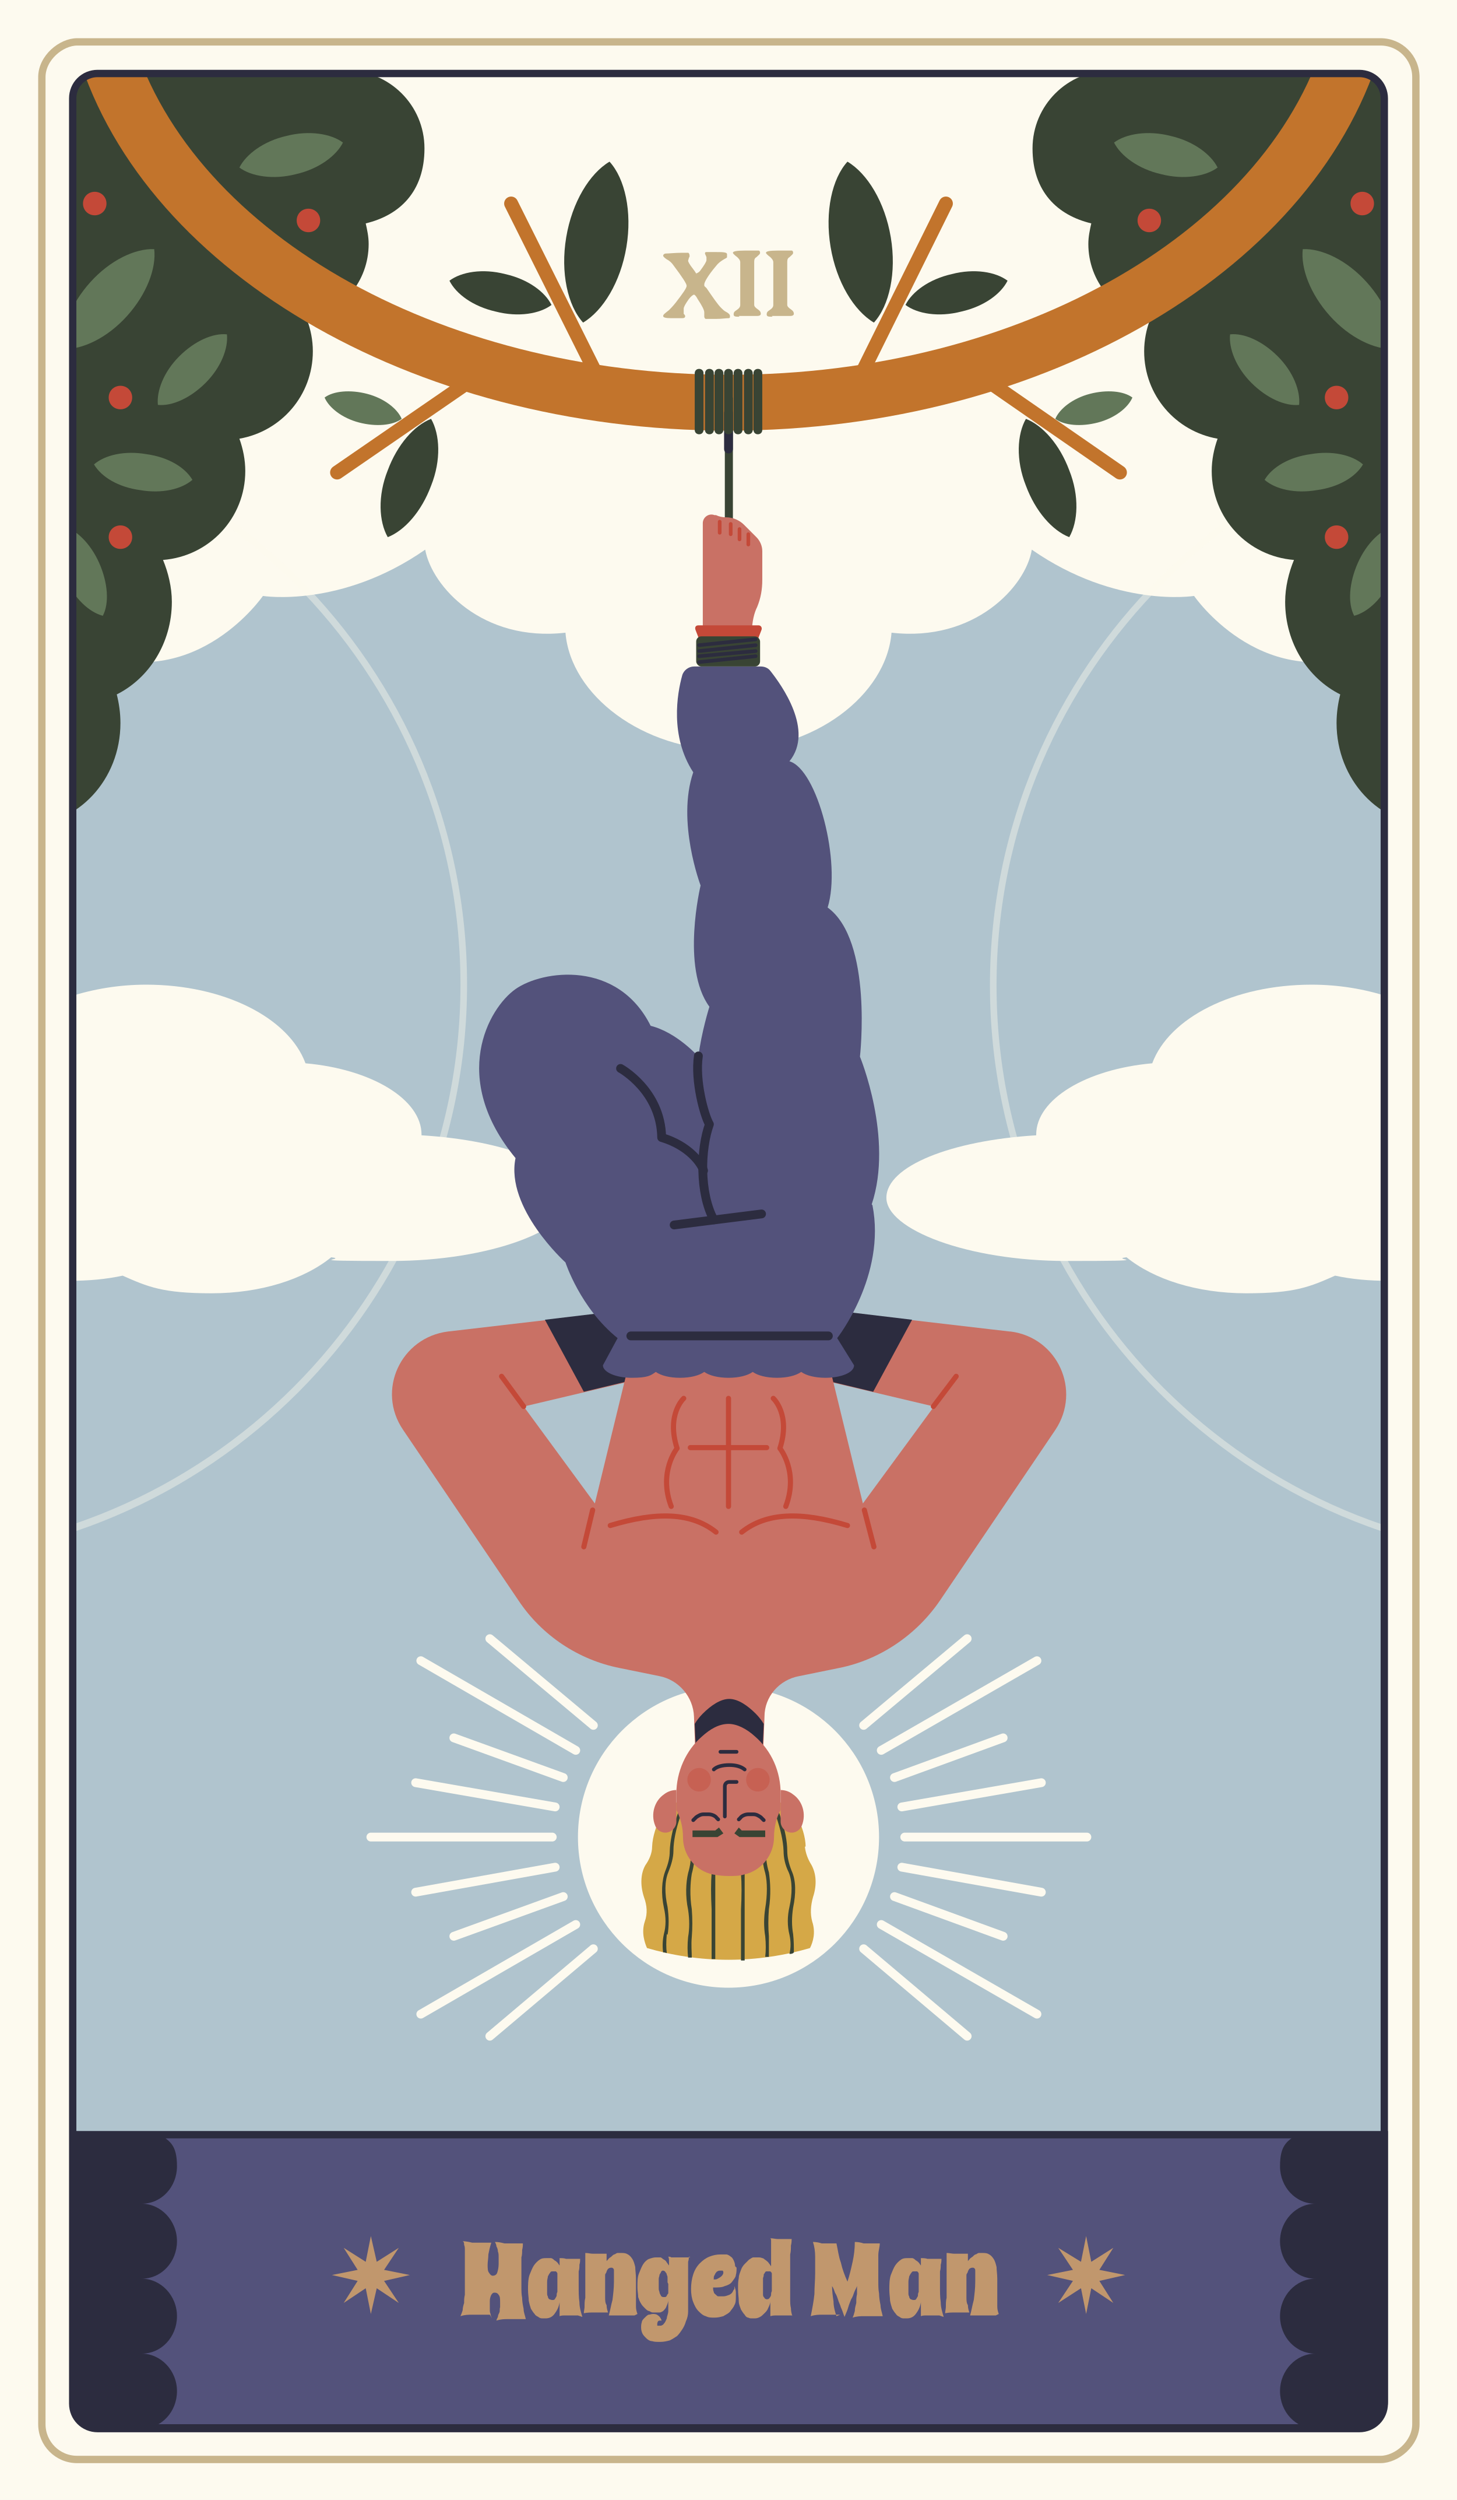
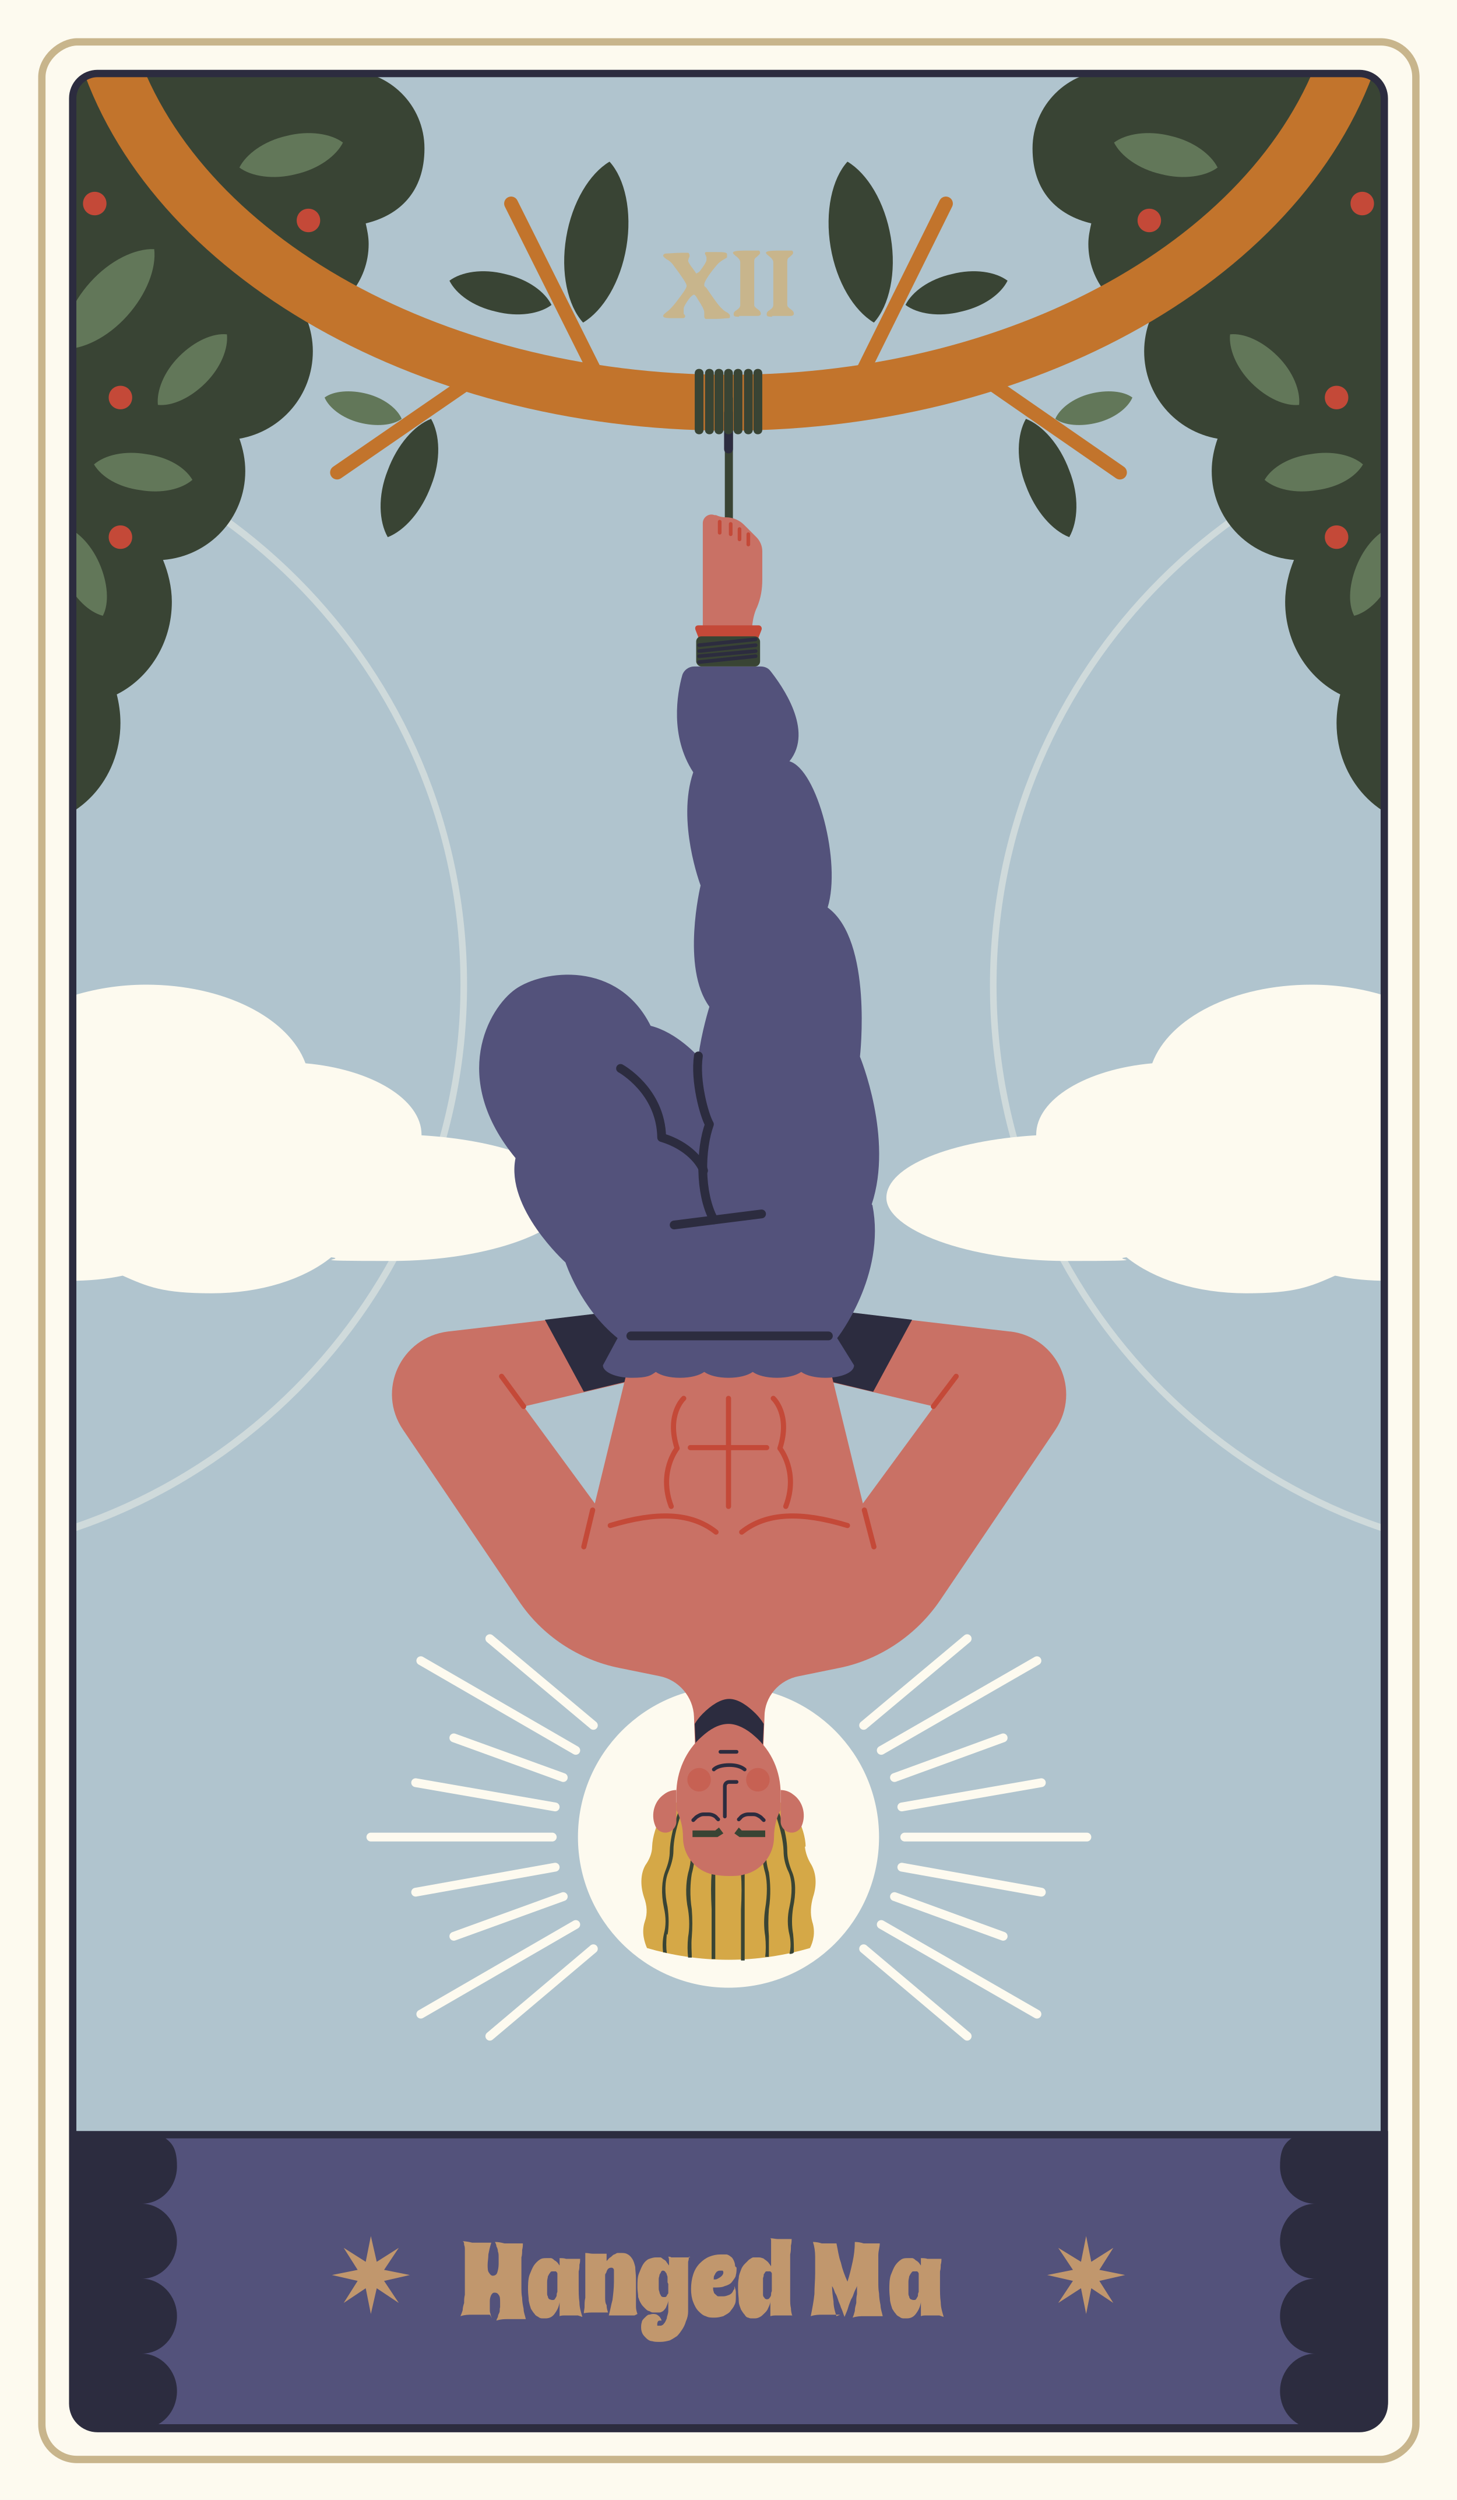
<svg xmlns="http://www.w3.org/2000/svg" id="PRINT_4" viewBox="0 0 198.4 340.2">
  <defs>
    <clipPath id="clippath">
      <path d="M9.9,290.5V12.7c0-1.6,1.3-2.8,2.8-2.8h173c1.6,0,2.8,1.3,2.8,2.8v277.8H9.9Z" style="fill:none;" />
    </clipPath>
  </defs>
  <rect x="-8.5" y="-8.5" width="215.4" height="357.4" style="fill:#fdfaef;" />
  <g style="clip-path:url(#clippath);">
    <path d="M9.9,290.5V12.7c0-1.6,1.3-2.8,2.8-2.8h173c1.6,0,2.8,1.3,2.8,2.8v277.8H9.9Z" style="fill:#b0c4ce;" />
-     <path d="M99.2-3.6H13v92.6c14,4.9,22.8-7.9,22.8-7.9,0,0,10.6,1.7,22.1-6.3.9,5,7.8,12.6,19.1,11.3.7,8.5,10.5,16,22.2,16s21.5-7.5,22.2-16c11.3,1.3,18.3-6.3,19.1-11.3,11.5,8,22.1,6.3,22.1,6.3,0,0,8.8,12.8,22.8,7.9V-3.6h-86.2Z" style="fill:#fdfaef;" />
    <path d="M213.2,212.5c-43.2,0-78.4-35.2-78.4-78.4s35.2-78.4,78.4-78.4,78.4,35.2,78.4,78.4-35.2,78.4-78.4,78.4ZM213.2,56.6c-42.7,0-77.5,34.8-77.5,77.5s34.8,77.5,77.5,77.5,77.5-34.8,77.5-77.5-34.8-77.5-77.5-77.5ZM-14.8,212.5c-43.2,0-78.4-35.2-78.4-78.4S-58,55.6-14.8,55.6s78.4,35.2,78.4,78.4S28.5,212.5-14.8,212.5ZM-14.8,56.6c-42.7,0-77.5,34.8-77.5,77.5S-57.5,211.5-14.8,211.5s77.5-34.8,77.5-77.5S27.9,56.6-14.8,56.6Z" style="fill:#fdfaef; opacity:.4;" />
    <path d="M207.8,9.6h-56.6c-5.8,0-10.6,4.7-10.6,10.6s3.4,9.1,8,10.2c-.2.9-.4,1.8-.4,2.8,0,5.1,3.6,9.3,8.4,10.3-.5,1.3-.8,2.8-.8,4.3,0,6,4.3,10.9,10,11.9-.5,1.4-.8,2.9-.8,4.4,0,6.4,4.9,11.6,11.2,12.1-.7,1.7-1.2,3.7-1.2,5.7,0,5.6,3.1,10.4,7.5,12.6-.3,1.2-.5,2.5-.5,3.9,0,7.7,5.8,13.9,12.9,13.9s12.9-6.2,12.9-13.9,0-.8,0-1.1h0s0-87.7,0-87.7Z" style="fill:#394434;" />
    <path d="M-9.4,9.6h56.6c5.8,0,10.6,4.7,10.6,10.6s-3.4,9.1-8,10.2c.2.9.4,1.8.4,2.8,0,5.1-3.6,9.3-8.4,10.3.5,1.3.8,2.8.8,4.3,0,6-4.3,10.9-10,11.9.5,1.4.8,2.9.8,4.4,0,6.4-4.9,11.6-11.2,12.1.7,1.7,1.2,3.7,1.2,5.7,0,5.6-3.1,10.4-7.5,12.6.3,1.2.5,2.5.5,3.9,0,7.7-5.8,13.9-12.9,13.9s-12.9-6.2-12.9-13.9,0-.8,0-1.1h0s0-87.7,0-87.7Z" style="fill:#394434;" />
    <circle cx="99.2" cy="250" r="20.5" style="fill:#fdfaef;" />
    <path d="M99.2,58.6C56,58.6,18.5,36.5,10.2,6l7.5-2c7.4,27.2,41.8,47,81.6,47S173.4,31.2,180.8,3.9l7.5,2c-8.4,30.5-45.8,52.7-89.1,52.7Z" style="fill:#c2742c;" />
    <rect x="98.7" y="54.1" width="1.1" height="30.7" style="fill:#394434;" />
    <path d="M99.2,61.7h0c-.3,0-.6-.2-.6-.6v-4.9c0-.3.2-.6.6-.6h0c.3,0,.6.2.6.6v4.9c0,.3-.2.6-.6.6Z" style="fill:#2c2c3f;" />
    <path d="M99.2,59.1h0c-.3,0-.6-.2-.6-.6v-7.7c0-.3.2-.6.6-.6h0c.3,0,.6.2.6.6v7.7c0,.3-.2.6-.6.6Z" style="fill:#394434;" />
    <path d="M97.9,59.1h0c-.3,0-.6-.2-.6-.6v-7.7c0-.3.2-.6.6-.6h0c.3,0,.6.2.6.6v7.7c0,.3-.2.6-.6.6Z" style="fill:#394434;" />
    <path d="M96.6,59.1h0c-.3,0-.6-.2-.6-.6v-7.7c0-.3.2-.6.6-.6h0c.3,0,.6.2.6.6v7.7c0,.3-.2.6-.6.6Z" style="fill:#394434;" />
    <path d="M95.2,59.1h0c-.3,0-.6-.2-.6-.6v-7.7c0-.3.2-.6.6-.6h0c.3,0,.6.2.6.6v7.7c0,.3-.2.6-.6.6Z" style="fill:#394434;" />
    <path d="M100.5,59.1h0c.3,0,.6-.2.6-.6v-7.7c0-.3-.2-.6-.6-.6h0c-.3,0-.6.2-.6.6v7.7c0,.3.2.6.6.6Z" style="fill:#394434;" />
    <path d="M101.9,59.1h0c.3,0,.6-.2.6-.6v-7.7c0-.3-.2-.6-.6-.6h0c-.3,0-.6.2-.6.6v7.7c0,.3.2.6.6.6Z" style="fill:#394434;" />
    <path d="M103.2,59.1h0c.3,0,.6-.2.6-.6v-7.7c0-.3-.2-.6-.6-.6h0c-.3,0-.6.2-.6.6v7.7c0,.3.2.6.6.6Z" style="fill:#394434;" />
    <line x1="69.6" y1="27.7" x2="81.8" y2="52.1" style="fill:none; stroke:#c2742c; stroke-linecap:round; stroke-miterlimit:10; stroke-width:1.9px;" />
    <path d="M83,22c-2.7,1.6-5.1,5.5-5.9,10.3-.8,4.8.2,9.3,2.3,11.6,2.7-1.6,5.1-5.5,5.9-10.3.8-4.8-.2-9.3-2.3-11.6Z" style="fill:#394434;" />
    <path d="M61.2,38.2c1.6-1.2,4.5-1.7,7.6-.9,3.1.7,5.4,2.4,6.3,4.2-1.6,1.2-4.5,1.7-7.6.9-3.1-.7-5.4-2.4-6.3-4.2Z" style="fill:#394434;" />
    <line x1="128.8" y1="27.7" x2="116.7" y2="52.1" style="fill:none; stroke:#c2742c; stroke-linecap:round; stroke-miterlimit:10; stroke-width:1.9px;" />
    <path d="M115.4,22c2.7,1.6,5.1,5.5,5.9,10.3.8,4.8-.2,9.3-2.3,11.6-2.7-1.6-5.1-5.5-5.9-10.3-.8-4.8.2-9.3,2.3-11.6Z" style="fill:#394434;" />
    <path d="M137.2,38.2c-1.6-1.2-4.5-1.7-7.6-.9-3.1.7-5.4,2.4-6.3,4.2,1.6,1.2,4.5,1.7,7.6.9,3.1-.7,5.4-2.4,6.3-4.2Z" style="fill:#394434;" />
    <line x1="45.9" y1="64.3" x2="63.2" y2="52.4" style="fill:none; stroke:#c2742c; stroke-linecap:round; stroke-miterlimit:10; stroke-width:1.9px;" />
    <path d="M52.8,73.1c-1.2-2.1-1.4-5.6,0-9.1,1.3-3.5,3.6-6.1,5.9-7,1.2,2.1,1.4,5.6,0,9.1-1.3,3.5-3.6,6.1-5.9,7Z" style="fill:#394434;" />
    <path d="M44.2,54.1c.6,1.4,2.4,2.8,4.7,3.4,2.3.6,4.6.4,5.8-.5-.6-1.4-2.4-2.8-4.7-3.4-2.3-.6-4.6-.4-5.8.5Z" style="fill:#627759;" />
    <line x1="152.5" y1="64.3" x2="135.3" y2="52.4" style="fill:none; stroke:#c2742c; stroke-linecap:round; stroke-miterlimit:10; stroke-width:1.9px;" />
    <path d="M145.6,73.1c1.2-2.1,1.4-5.6,0-9.1-1.3-3.5-3.6-6.1-5.9-7-1.2,2.1-1.4,5.6,0,9.1,1.3,3.5,3.6,6.1,5.9,7Z" style="fill:#394434;" />
    <path d="M154.2,54.1c-.6,1.4-2.4,2.8-4.7,3.4-2.3.6-4.6.4-5.8-.5.6-1.4,2.4-2.8,4.7-3.4s4.6-.4,5.8.5Z" style="fill:#627759;" />
-     <path d="M177.4,33.9c2.6-.1,6,1.5,8.7,4.5,2.7,3,4,6.5,3.7,9.1-2.6.1-6-1.5-8.7-4.5-2.7-3-4-6.5-3.7-9.1Z" style="fill:#627759;" />
    <path d="M165.8,22.8c-1.6,1.2-4.6,1.7-7.7.9-3.1-.7-5.5-2.5-6.4-4.3,1.6-1.2,4.6-1.7,7.7-.9,3.1.7,5.5,2.5,6.4,4.3Z" style="fill:#627759;" />
    <path d="M190,71.5c.9,1.7.7,4.5-.5,7.2-1.2,2.7-3.2,4.6-5.1,5.1-.9-1.7-.7-4.5.5-7.2,1.2-2.7,3.2-4.6,5.1-5.1Z" style="fill:#627759;" />
    <path d="M172.2,65.3c1-1.7,3.3-3.1,6.3-3.5,2.9-.5,5.6.1,7.1,1.4-1,1.7-3.3,3.1-6.3,3.5-2.9.5-5.6-.1-7.1-1.4Z" style="fill:#627759;" />
    <path d="M167.5,45.5c1.9-.2,4.4.9,6.5,3,2.1,2.1,3.1,4.7,2.9,6.6-1.9.2-4.4-.9-6.5-3-2.1-2.1-3.1-4.7-2.9-6.6Z" style="fill:#627759;" />
    <path d="M158.1,30c0,.9-.7,1.6-1.6,1.6s-1.6-.7-1.6-1.6.7-1.6,1.6-1.6,1.6.7,1.6,1.6Z" style="fill:#c44938;" />
    <path d="M183.6,54.1c0,.9-.7,1.6-1.6,1.6s-1.6-.7-1.6-1.6.7-1.6,1.6-1.6,1.6.7,1.6,1.6Z" style="fill:#c44938;" />
    <path d="M187.1,27.7c0,.9-.7,1.6-1.6,1.6s-1.6-.7-1.6-1.6.7-1.6,1.6-1.6,1.6.7,1.6,1.6Z" style="fill:#c44938;" />
    <path d="M183.6,73.1c0,.9-.7,1.6-1.6,1.6s-1.6-.7-1.6-1.6.7-1.6,1.6-1.6,1.6.7,1.6,1.6Z" style="fill:#c44938;" />
    <path d="M21,33.9c-2.6-.1-6,1.5-8.7,4.5-2.7,3-4,6.5-3.7,9.1,2.6.1,6-1.5,8.7-4.5,2.7-3,4-6.5,3.7-9.1Z" style="fill:#627759;" />
    <path d="M32.6,22.8c1.6,1.2,4.6,1.7,7.7.9,3.1-.7,5.5-2.5,6.4-4.3-1.6-1.2-4.6-1.7-7.7-.9-3.1.7-5.5,2.5-6.4,4.3Z" style="fill:#627759;" />
    <path d="M8.4,71.5c-.9,1.7-.7,4.5.5,7.2,1.2,2.7,3.2,4.6,5.1,5.1.9-1.7.7-4.5-.5-7.2-1.2-2.7-3.2-4.6-5.1-5.1Z" style="fill:#627759;" />
    <path d="M26.2,65.3c-1-1.7-3.3-3.1-6.3-3.5-2.9-.5-5.6.1-7.1,1.4,1,1.7,3.3,3.1,6.3,3.5,2.9.5,5.6-.1,7.1-1.4Z" style="fill:#627759;" />
    <path d="M30.9,45.5c-1.9-.2-4.4.9-6.5,3-2.1,2.1-3.1,4.7-2.9,6.6,1.9.2,4.4-.9,6.5-3,2.1-2.1,3.1-4.7,2.9-6.6Z" style="fill:#627759;" />
    <path d="M40.4,30c0,.9.7,1.6,1.6,1.6s1.6-.7,1.6-1.6-.7-1.6-1.6-1.6-1.6.7-1.6,1.6Z" style="fill:#c44938;" />
    <path d="M14.8,54.1c0,.9.7,1.6,1.6,1.6s1.6-.7,1.6-1.6-.7-1.6-1.6-1.6-1.6.7-1.6,1.6Z" style="fill:#c44938;" />
    <path d="M11.3,27.7c0,.9.7,1.6,1.6,1.6s1.6-.7,1.6-1.6-.7-1.6-1.6-1.6-1.6.7-1.6,1.6Z" style="fill:#c44938;" />
    <path d="M14.8,73.1c0,.9.7,1.6,1.6,1.6s1.6-.7,1.6-1.6-.7-1.6-1.6-1.6-1.6.7-1.6,1.6Z" style="fill:#c44938;" />
    <line x1="123.2" y1="250" x2="148" y2="250" style="fill:none; stroke:#fdfaef; stroke-linecap:round; stroke-linejoin:round; stroke-width:1.2px;" />
    <line x1="122.8" y1="245.9" x2="141.8" y2="242.6" style="fill:none; stroke:#fdfaef; stroke-linecap:round; stroke-linejoin:round; stroke-width:1.2px;" />
    <line x1="121.8" y1="241.9" x2="136.6" y2="236.5" style="fill:none; stroke:#fdfaef; stroke-linecap:round; stroke-linejoin:round; stroke-width:1.2px;" />
    <line x1="120" y1="238.2" x2="141.2" y2="226" style="fill:none; stroke:#fdfaef; stroke-linecap:round; stroke-linejoin:round; stroke-width:1.2px;" />
    <line x1="117.6" y1="234.8" x2="131.7" y2="223" style="fill:none; stroke:#fdfaef; stroke-linecap:round; stroke-linejoin:round; stroke-width:1.2px;" />
    <line x1="122.8" y1="254.1" x2="141.8" y2="257.5" style="fill:none; stroke:#fdfaef; stroke-linecap:round; stroke-linejoin:round; stroke-width:1.2px;" />
    <line x1="121.8" y1="258.1" x2="136.6" y2="263.5" style="fill:none; stroke:#fdfaef; stroke-linecap:round; stroke-linejoin:round; stroke-width:1.2px;" />
    <line x1="120" y1="261.9" x2="141.2" y2="274.1" style="fill:none; stroke:#fdfaef; stroke-linecap:round; stroke-linejoin:round; stroke-width:1.2px;" />
    <line x1="117.6" y1="265.2" x2="131.7" y2="277.1" style="fill:none; stroke:#fdfaef; stroke-linecap:round; stroke-linejoin:round; stroke-width:1.2px;" />
    <line x1="75.2" y1="250" x2="50.5" y2="250" style="fill:none; stroke:#fdfaef; stroke-linecap:round; stroke-linejoin:round; stroke-width:1.2px;" />
    <line x1="75.6" y1="245.9" x2="56.6" y2="242.6" style="fill:none; stroke:#fdfaef; stroke-linecap:round; stroke-linejoin:round; stroke-width:1.2px;" />
    <line x1="76.7" y1="241.9" x2="61.8" y2="236.5" style="fill:none; stroke:#fdfaef; stroke-linecap:round; stroke-linejoin:round; stroke-width:1.2px;" />
    <line x1="78.4" y1="238.2" x2="57.3" y2="226" style="fill:none; stroke:#fdfaef; stroke-linecap:round; stroke-linejoin:round; stroke-width:1.2px;" />
    <line x1="80.8" y1="234.8" x2="66.7" y2="223" style="fill:none; stroke:#fdfaef; stroke-linecap:round; stroke-linejoin:round; stroke-width:1.2px;" />
    <line x1="75.6" y1="254.1" x2="56.6" y2="257.5" style="fill:none; stroke:#fdfaef; stroke-linecap:round; stroke-linejoin:round; stroke-width:1.2px;" />
    <line x1="76.7" y1="258.1" x2="61.8" y2="263.5" style="fill:none; stroke:#fdfaef; stroke-linecap:round; stroke-linejoin:round; stroke-width:1.2px;" />
    <line x1="78.4" y1="261.9" x2="57.3" y2="274.1" style="fill:none; stroke:#fdfaef; stroke-linecap:round; stroke-linejoin:round; stroke-width:1.2px;" />
    <line x1="80.8" y1="265.2" x2="66.7" y2="277.1" style="fill:none; stroke:#fdfaef; stroke-linecap:round; stroke-linejoin:round; stroke-width:1.2px;" />
    <path d="M188.9,135.6c-3.1-1-6.6-1.6-10.3-1.6-10.6,0-19.4,4.5-21.7,10.7-9,.8-15.8,4.9-15.8,9.7s0,0,0,.1c-11.6.7-20.4,4.2-20.4,8.5s11,8.6,24.5,8.6,5.6-.2,8.2-.5c3.7,3,9.6,4.9,16.3,4.9s8.7-.9,12.1-2.4c2.3.5,4.7.7,7.2.7v-38.9Z" style="fill:#fdfaef;" />
    <path d="M9.6,135.6c3.1-1,6.6-1.6,10.3-1.6,10.6,0,19.4,4.5,21.7,10.7,9,.8,15.8,4.9,15.8,9.7s0,0,0,.1c11.6.7,20.4,4.2,20.4,8.5s-11,8.6-24.5,8.6-5.6-.2-8.2-.5c-3.7,3-9.6,4.9-16.3,4.9s-8.7-.9-12.1-2.4c-2.3.5-4.7.7-7.2.7v-38.9Z" style="fill:#fdfaef;" />
    <path d="M63.6,180.9l24-2.8,1.1,9.2-22,5.2-3.1-11.6ZM134.9,180.9l-24-2.8-1.1,9.2,22,5.2,3.1-11.6Z" style="fill:#c97165;" />
    <polygon points="79.5 189.4 88.7 187.2 87.6 178 74.2 179.6 79.5 189.4" style="fill:#2c2c3f;" />
    <polygon points="124.2 179.6 110.8 178 109.7 187.2 118.9 189.4 124.2 179.6" style="fill:#2c2c3f;" />
    <path d="M95.7,85.8v-14.6c0-.8.8-1.4,1.6-1.1h.2c.4.2.9.3,1.3.3h.1c.9,0,1.8.4,2.4,1l1.7,1.7c.5.5.8,1.2.8,1.9v3.9c0,1.3-.2,2.5-.7,3.7-.4.8-.7,2-.7,3.3h-6.7Z" style="fill:#c97165;" />
    <line x1="98" y1="71" x2="98" y2="72.5" style="fill:none; stroke:#c44938; stroke-linecap:round; stroke-linejoin:round; stroke-width:.5px;" />
    <line x1="99.5" y1="71.3" x2="99.5" y2="72.7" style="fill:none; stroke:#c44938; stroke-linecap:round; stroke-linejoin:round; stroke-width:.5px;" />
    <line x1="100.7" y1="72" x2="100.7" y2="73.4" style="fill:none; stroke:#c44938; stroke-linecap:round; stroke-linejoin:round; stroke-width:.5px;" />
    <line x1="101.9" y1="72.7" x2="101.9" y2="74.1" style="fill:none; stroke:#c44938; stroke-linecap:round; stroke-linejoin:round; stroke-width:.5px;" />
    <path d="M137.5,181.2l-2.6-.3-17.4,23.7-4.9-20.1h-26.7l-4.9,20.1-17.4-23.7-2.6.3c-6.4.8-9.8,8-6.1,13.4l15.7,23.2c3.2,4.8,8.2,8.1,13.8,9.2l5.4,1.1c2.6.5,4.6,2.8,4.7,5.5l.2,5.5,4.6-2.7,4.6,2.7.2-5.5c0-2.7,2-5,4.7-5.5l5.4-1.1c5.6-1.1,10.6-4.5,13.8-9.2l15.7-23.2c3.6-5.4.3-12.6-6.1-13.4Z" style="fill:#c97165;" />
    <path d="M103.8,239.1l.2-4.5c-.3-.5-.7-1-1.1-1.4-1.1-1.1-2.4-2-3.6-2s-2.5.9-3.6,2c-.4.4-.8.9-1.1,1.4l.2,4.5,4.6-2.7,4.6,2.7Z" style="fill:#2c2c3f;" />
    <line x1="80.7" y1="205.5" x2="79.5" y2="210.5" style="fill:none; stroke:#c44938; stroke-linecap:round; stroke-linejoin:round; stroke-width:.7px;" />
    <line x1="117.7" y1="205.5" x2="119" y2="210.5" style="fill:none; stroke:#c44938; stroke-linecap:round; stroke-linejoin:round; stroke-width:.7px;" />
    <path d="M83.1,207.6c6.3-1.9,11-1.8,14.4.9" style="fill:none; stroke:#c44938; stroke-linecap:round; stroke-linejoin:round; stroke-width:.7px;" />
    <path d="M115.4,207.6c-6.3-1.9-11-1.8-14.4.9" style="fill:none; stroke:#c44938; stroke-linecap:round; stroke-linejoin:round; stroke-width:.7px;" />
    <line x1="99.2" y1="205" x2="99.2" y2="190.3" style="fill:none; stroke:#c44938; stroke-linecap:round; stroke-linejoin:round; stroke-width:.7px;" />
    <line x1="94" y1="197" x2="104.4" y2="197" style="fill:none; stroke:#c44938; stroke-linecap:round; stroke-linejoin:round; stroke-width:.7px;" />
    <path d="M93.1,190.3s-2.4,2.2-.9,6.8c0,0-2.6,3.2-.8,7.9" style="fill:none; stroke:#c44938; stroke-linecap:round; stroke-linejoin:round; stroke-width:.7px;" />
    <path d="M105.3,190.3s2.4,2.2.9,6.8c0,0,2.6,3.2.8,7.9" style="fill:none; stroke:#c44938; stroke-linecap:round; stroke-linejoin:round; stroke-width:.7px;" />
    <line x1="89.4" y1="185.4" x2="90" y2="182.8" style="fill:none; stroke:#394434; stroke-miterlimit:10; stroke-width:.5px;" />
    <line x1="95.9" y1="185.4" x2="96.1" y2="182.8" style="fill:none; stroke:#394434; stroke-miterlimit:10; stroke-width:.5px;" />
    <line x1="102.5" y1="185.4" x2="102.3" y2="182.8" style="fill:none; stroke:#394434; stroke-miterlimit:10; stroke-width:.5px;" />
    <line x1="109.1" y1="185.4" x2="108.5" y2="182.8" style="fill:none; stroke:#394434; stroke-miterlimit:10; stroke-width:.5px;" />
    <path d="M118.7,163.9c3-9-1.6-20.1-1.6-20.1,0,0,1.8-15.8-4.4-20.3,1.9-6.1-1.4-18.8-5.2-19.9,3.4-4.2-1.1-10.4-2.6-12.3-.3-.4-.8-.6-1.3-.6h-9.1c-.7,0-1.4.5-1.6,1.2-.7,2.5-1.7,8.3,1.5,13.2-2.3,6.7,1,15.4,1,15.4,0,0-2.7,11.2,1.2,16.5,0,0-1.1,3.5-1.5,6.8,0,0-2.9-3.3-6.5-4.2-4.5-9-14.7-7.6-18.4-5-3.7,2.6-9,12.1,0,23-1.4,6.8,6.8,14.2,6.8,14.2,0,0,2,6.2,7.1,10.3l-2,3.7c0,.9,1.7,1.7,3.9,1.7s2.6-.3,3.3-.8c.7.5,1.9.8,3.3.8s2.6-.3,3.3-.8c.7.5,1.9.8,3.3.8s2.6-.3,3.3-.8c.7.5,1.9.8,3.3.8s2.6-.3,3.3-.8c.7.5,1.9.8,3.3.8,2.1,0,3.9-.7,3.9-1.7l-2.3-3.7s6.7-8.5,4.8-18.1Z" style="fill:#53527b;" />
    <path d="M95.1,143.7c-.5,3.4.8,8.1,1.5,9.3-1.2,3.3-1.4,9.3.6,13" style="fill:none; stroke:#2c2c3f; stroke-linecap:round; stroke-linejoin:round; stroke-width:1.2px;" />
    <line x1="91.8" y1="166.7" x2="103.7" y2="165.2" style="fill:none; stroke:#2c2c3f; stroke-linecap:round; stroke-linejoin:round; stroke-width:1.2px;" />
    <path d="M84.5,145.4s5.5,3,5.6,9.4c3.7,1.1,5.4,3.5,5.7,4.5" style="fill:none; stroke:#2c2c3f; stroke-linecap:round; stroke-linejoin:round; stroke-width:1.2px;" />
    <line x1="85.9" y1="181.8" x2="112.8" y2="181.8" style="fill:none; stroke:#2c2c3f; stroke-linecap:round; stroke-linejoin:round; stroke-width:1.2px;" />
    <path d="M95.2,87l-.5-1.3c-.1-.3,0-.6.4-.6h8.2c.3,0,.5.3.4.6l-.5,1.3h-8Z" style="fill:#c44938;" />
    <rect x="94.8" y="86.6" width="8.7" height="4.1" rx=".7" ry=".7" style="fill:#394434;" />
    <line x1="95.2" y1="87.8" x2="102.9" y2="87" style="fill:none; stroke:#2c2c3f; stroke-linecap:round; stroke-linejoin:round; stroke-width:.5px;" />
    <line x1="95.2" y1="88.6" x2="102.9" y2="87.8" style="fill:none; stroke:#2c2c3f; stroke-linecap:round; stroke-linejoin:round; stroke-width:.5px;" />
    <line x1="95.2" y1="89.3" x2="102.9" y2="88.6" style="fill:none; stroke:#2c2c3f; stroke-linecap:round; stroke-linejoin:round; stroke-width:.5px;" />
    <line x1="95.2" y1="90.1" x2="102.9" y2="89.3" style="fill:none; stroke:#2c2c3f; stroke-linecap:round; stroke-linejoin:round; stroke-width:.5px;" />
    <line x1="71.3" y1="191.4" x2="68.3" y2="187.3" style="fill:none; stroke:#c44938; stroke-linecap:round; stroke-linejoin:round; stroke-width:.7px;" />
    <line x1="127.1" y1="191.4" x2="130.2" y2="187.3" style="fill:none; stroke:#c44938; stroke-linecap:round; stroke-linejoin:round; stroke-width:.7px;" />
    <path d="M109.7,251.3c0-2.7-2.2-6-2.2-6h-16.5s-2.1,3.2-2.2,6c0,.9-.4,1.8-.9,2.5-.6,1-.8,2.6-.2,4.4.4,1.1.5,2.2.1,3.3-.5,1.5,0,2.9.3,3.6,3.4,1,7.2,1.6,11.1,1.6s7.7-.6,11.1-1.6c.4-.8.8-2.1.3-3.6-.3-1.1-.2-2.2.1-3.3.6-1.8.4-3.3-.2-4.4-.5-.8-.8-1.6-.9-2.5Z" style="fill:#d5a847;" />
    <path d="M90.9,263.3c.2-1.1.2-2.4,0-3.8-.4-1.8-.4-3.5.1-4.7.4-1,.7-2,.7-2.9,0-2.9,1.6-6.5,1.7-6.5h-.2c0-.1-.3-.1-.3-.1-.3.6-1.6,3.8-1.7,6.6,0,.9-.2,1.7-.6,2.7-.5,1.3-.6,3.1-.2,5,.3,1.3.3,2.5,0,3.6-.2.9-.2,1.8-.1,2.5.2,0,.3,0,.5.1-.1-.7-.1-1.6,0-2.6Z" style="fill:#394434;" />
    <path d="M101.4,266.6c0-.9,0-1.9,0-3.1,0-1.1,0-2.4,0-3.7,0-1.9,0-3.7,0-4.9,0-1-.1-1.9-.2-2.8,0-3-.4-6.5-.4-6.7h-.5c0,0,.4,3.7.4,6.7,0,.9,0,1.9.2,2.9.1,1.3.1,3,0,4.9,0,1.3,0,2.6,0,3.8,0,1.2,0,2.2,0,3.1.2,0,.3,0,.5,0Z" style="fill:#394434;" />
    <path d="M97.1,252.1c0,.9,0,1.8-.2,2.8-.1,1.3-.1,3.1,0,4.9,0,1.3,0,2.6,0,3.7,0,1.2,0,2.2,0,3.1.2,0,.3,0,.5,0,0-.9,0-1.9,0-3.1,0-1.1,0-2.4,0-3.8,0-1.8,0-3.6,0-4.9.1-1.1.1-2,.2-2.9,0-3,.4-6.7.4-6.7h-.2s-.2,0-.2,0c0,.3-.4,3.8-.4,6.7Z" style="fill:#394434;" />
    <path d="M108.1,265.7c0-.7,0-1.6-.1-2.5-.2-1.1-.2-2.3,0-3.6.4-1.9.4-3.7-.2-5-.4-1-.6-1.9-.6-2.7,0-2.8-1.4-6-1.7-6.6h-.5c0,.1,1.6,3.7,1.7,6.6,0,.9.2,1.9.7,2.9.5,1.2.5,2.9.1,4.7-.3,1.3-.3,2.6,0,3.8.2.9.2,1.8,0,2.6.2,0,.3,0,.5-.1Z" style="fill:#394434;" />
    <path d="M94.2,263.6c.1-1.2.1-2.5,0-3.8-.3-1.8-.2-3.6,0-4.8.3-1.1.4-2,.4-2.9,0-3,1-6.6,1-6.7h-.2c0,0-.3,0-.3,0-.1.5-1,3.9-1,6.7,0,.9-.1,1.8-.4,2.8-.3,1.3-.4,3.1,0,5,.2,1.3.2,2.6,0,3.7-.1,1-.1,2,0,2.8.2,0,.3,0,.5,0,0-.8-.1-1.7,0-2.8Z" style="fill:#394434;" />
    <path d="M104.7,266.3c0-.8,0-1.8,0-2.8-.1-1.1-.1-2.4,0-3.7.3-1.9.2-3.7,0-5-.3-1-.4-1.9-.4-2.8,0-2.9-.9-6.2-1-6.7h-.5c0,.1,1,3.7,1,6.7,0,.9.1,1.9.4,2.9.3,1.2.3,3,0,4.8-.2,1.3-.2,2.6,0,3.8.1,1,.1,2,0,2.8.2,0,.3,0,.5,0Z" style="fill:#394434;" />
    <path d="M99.2,234.6c-1.3,0-2.5.7-3.6,1.7-2.2,1.9-3.5,4.8-3.5,7.8v2.2h0c.6,1.2.9,2.4.9,3.7h0c0,2.5,1.7,4.6,4.1,5.1.6.1,1.3.2,2.1.2s1.5,0,2.1-.2c2.4-.5,4.1-2.7,4.1-5.1h0c0-1.3.3-2.6.9-3.7h0v-2.2c0-3-1.2-5.8-3.5-7.8-1.1-1-2.4-1.7-3.6-1.7Z" style="fill:#c97165;" />
    <path d="M92.1,243.6v4.3c0,.8-.7,1.5-1.5,1.5h0c-.6,0-1.2-.4-1.4-1h0c-.6-1.5-.1-3.3,1.2-4.2.5-.4,1.1-.6,1.7-.6Z" style="fill:#c97165;" />
    <path d="M106.3,243.6v4.3c0,.8.7,1.5,1.5,1.5h0c.6,0,1.2-.4,1.4-1h0c.6-1.5.1-3.3-1.2-4.2-.5-.4-1.1-.6-1.7-.6Z" style="fill:#c97165;" />
    <polygon points="97.7 250 94.3 250 94.3 249.1 97.4 249.1 97.9 248.7 98.5 249.5 97.7 250" style="fill:#394434;" />
    <polygon points="104.2 250 100.7 250 100 249.5 100.6 248.7 101 249.1 104.2 249.1 104.2 250" style="fill:#394434;" />
    <path d="M94.4,247.7l.4-.4c.3-.2.6-.4,1-.4h.7c.4,0,.9.2,1.1.5l.2.2" style="fill:none; stroke:#2c2c3f; stroke-linecap:round; stroke-linejoin:round; stroke-width:.5px;" />
    <path d="M104,247.7l-.4-.4c-.3-.2-.6-.4-1-.4h-.7c-.4,0-.9.2-1.1.5l-.2.2" style="fill:none; stroke:#2c2c3f; stroke-linecap:round; stroke-linejoin:round; stroke-width:.5px;" />
    <path d="M101.4,240.8c-.5-.4-1.2-.6-2.1-.6s-1.7.2-2.1.6" style="fill:none; stroke:#2c2c3f; stroke-linecap:round; stroke-linejoin:round; stroke-width:.5px;" />
    <line x1="98.1" y1="238.4" x2="100.3" y2="238.4" style="fill:none; stroke:#2c2c3f; stroke-linecap:round; stroke-linejoin:round; stroke-width:.5px;" />
    <path d="M98.7,247.2v-4.1c0-.4.3-.6.6-.6h1" style="fill:none; stroke:#2c2c3f; stroke-linecap:round; stroke-linejoin:round; stroke-width:.5px;" />
    <g style="opacity:.4;">
      <circle cx="95.2" cy="242.2" r="1.6" style="fill:#c44938;" />
-       <path d="M104.8,242.2c0,.9-.7,1.6-1.6,1.6s-1.6-.7-1.6-1.6.7-1.6,1.6-1.6,1.6.7,1.6,1.6Z" style="fill:#c44938;" />
+       <path d="M104.8,242.2c0,.9-.7,1.6-1.6,1.6s-1.6-.7-1.6-1.6.7-1.6,1.6-1.6,1.6.7,1.6,1.6" style="fill:#c44938;" />
    </g>
    <path d="M94.8,37.2c.1,0,.3-.1.5-.3.6-.8.9-1.3.9-1.5s0-.3,0-.4c-.1-.3-.2-.4-.2-.5s0-.2.2-.2c.1,0,.5,0,1.1,0,1.1,0,1.7,0,1.7.3s0,.3,0,.4-.3.2-.6.4c-.3.2-.6.4-.9.8-1.1,1.3-1.6,2.2-1.6,2.5s0,.2.3.5c.9,1.3,1.5,2.2,2,2.7.2.2.4.4.6.5.4.2.6.4.6.6s0,.3-.2.3c-.4,0-.9.1-1.7.1s-1.3,0-1.4,0c-.1,0-.2-.2-.2-.3s0-.2,0-.3h0c0-.1,0-.3,0-.3,0-.3-.3-.9-.9-1.8-.2-.4-.4-.6-.5-.6-.1,0-.4.2-.7.6-.5.7-.7,1.1-.7,1.3s0,.4,0,.5v.2c.2.2.2.3.2.3,0,.2-.1.3-.4.3-.3,0-.7,0-1.5,0s-1.1-.1-1.1-.3.3-.4.8-.8c.2-.2.5-.5.9-1,1-1.3,1.5-2,1.5-2.3s-.6-1.2-1.8-2.8c-.2-.3-.5-.6-.9-.8-.3-.2-.5-.4-.5-.5s.1-.3.4-.3c.4,0,1.2-.1,2.2-.1h.3c.2,0,.4,0,.5,0,.1,0,.2.2.2.4s0,.1-.1.3c0,.1-.1.3-.1.4s.2.5.6,1,.6.9.6.9Z" style="fill:#c8b58c;" />
    <path d="M100.7,43.1c-.5,0-.8,0-.8-.3s.1-.4.4-.6c.3-.2.5-.4.5-.7s0-1.2,0-3,0-2.6,0-2.8c0-.3-.2-.5-.4-.7-.4-.3-.6-.5-.6-.6h0c0-.2.5-.3,1.6-.3h.4s.4,0,.4,0h.1s.1,0,.1,0c.5,0,.8,0,.9,0,.1,0,.2.1.2.3s-.2.3-.5.6c-.2.1-.3.3-.3.6,0,.3,0,1.3,0,3s0,2.7,0,2.9c0,.2.2.4.5.6.3.2.4.4.4.6s-.2.3-.5.3h-.6s-.3,0-.3,0h-.4s-.6,0-.6,0h-.3c0,0-.2,0-.3,0Z" style="fill:#c8b58c;" />
    <path d="M105.2,43.1c-.5,0-.8,0-.8-.3s.1-.4.4-.6c.3-.2.5-.4.5-.7s0-1.2,0-3,0-2.6,0-2.8c0-.3-.2-.5-.4-.7-.4-.3-.6-.5-.6-.6h0c0-.2.5-.3,1.6-.3h.4s.4,0,.4,0h.1s.1,0,.1,0c.5,0,.8,0,.9,0,.1,0,.2.1.2.3s-.2.3-.5.6c-.2.1-.3.3-.3.6,0,.3,0,1.3,0,3s0,2.7,0,2.9c0,.2.2.4.5.6.3.2.4.4.4.6s-.2.3-.5.3h-.6s-.3,0-.3,0h-.4s-.6,0-.6,0h-.3c0,0-.2,0-.3,0Z" style="fill:#c8b58c;" />
  </g>
  <rect x="-65.3" y="76.6" width="329" height="187.1" rx="4.8" ry="4.8" transform="translate(269.4 71) rotate(90)" style="fill:none; stroke:#c8b58c; stroke-miterlimit:10;" />
  <path d="M-57.6,80.9h313.7c1.9,0,3.4,1.5,3.4,3.4v171.8c0,1.9-1.5,3.4-3.4,3.4H-57.6c-1.9,0-3.4-1.5-3.4-3.4V84.3c0-1.9,1.5-3.4,3.4-3.4Z" transform="translate(269.4 71) rotate(90)" style="fill:none; stroke:#2c2c3f; stroke-miterlimit:10;" />
  <path d="M9.9,290.5h178.6v36.3c0,2-1.6,3.6-3.6,3.6H13.6c-2,0-3.6-1.6-3.6-3.6v-36.3h0Z" style="fill:#53527b; stroke:#2c2c3f; stroke-miterlimit:10;" />
  <path d="M188.5,327.4c0,1.4-.8,2.5-1.9,3.1h-7.5c-2.7,0-4.8-2.3-4.8-5.1s2.2-5.1,4.8-5.1c-2.7,0-4.8-2.3-4.8-5.1s2.2-5.1,4.8-5.1c-2.7,0-4.8-2.3-4.8-5.1s2.2-5.1,4.8-5.1c-2.7,0-4.8-2.3-4.8-5.1s.9-3.4,2.3-4.3h11.9v36.9Z" style="fill:#2c2c3f;" />
  <path d="M9.9,327.4c0,1.4.8,2.5,1.9,3.1h7.5c2.7,0,4.8-2.3,4.8-5.1s-2.2-5.1-4.8-5.1c2.7,0,4.8-2.3,4.8-5.1s-2.2-5.1-4.8-5.1c2.7,0,4.8-2.3,4.8-5.1s-2.2-5.1-4.8-5.1c2.7,0,4.8-2.3,4.8-5.1s-.9-3.4-2.3-4.3h-11.9v36.9Z" style="fill:#2c2c3f;" />
  <path d="M66.7,315c0,0-.2,0-.3,0,0,0-.2,0-.4,0s-.3,0-.5,0c-.3,0-.8,0-1.2,0-.5,0-1,0-1.6.2.1-.2.2-.5.3-.8,0-.3.1-.7.2-1,0-.4,0-.7.1-1.1,0-.4,0-.7,0-1,0-.3,0-.6,0-.8,0-.2,0-.4,0-.5s0,0,0-.2c0-.1,0-.3,0-.5,0-.2,0-.4,0-.7,0-.3,0-.5,0-.8,0-.3,0-.5,0-.8,0-.3,0-.5,0-.8,0-.2,0-.5-.1-.7,0-.2,0-.4-.2-.5.4,0,.9.1,1.3.2.4,0,.7,0,1.1,0s.4,0,.6,0,.3,0,.5,0c.2,0,.3,0,.4,0-.2.6-.3,1.1-.4,1.6,0,.5-.1,1-.1,1.4s0,.9.2,1.1c.1.2.3.4.5.4s.5-.1.6-.4c.1-.3.2-.7.2-1.2s0-.6,0-.9c0-.3,0-.6-.1-.8,0-.3-.1-.5-.2-.7,0-.2-.1-.4-.2-.6.5,0,.9.1,1.3.2.4,0,.7,0,1.1,0s.4,0,.6,0c.2,0,.3,0,.4,0,.1,0,.3,0,.4,0,0,.3,0,.5-.1.9,0,.3,0,.7-.1,1,0,.4,0,.8,0,1.2,0,.4,0,.8,0,1.3s0,1,0,1.5c0,.5,0,1,.1,1.5,0,.5.1,1,.2,1.5,0,.5.2.9.3,1.4,0,0-.2,0-.3,0,0,0-.2,0-.4,0s-.3,0-.5,0c-.3,0-.8,0-1.2,0-.5,0-1,0-1.6.2,0-.1.1-.3.2-.5,0-.2.1-.4.2-.6s0-.5.1-.7c0-.2,0-.5,0-.7,0-.4,0-.8-.2-1-.1-.2-.3-.3-.5-.3s-.3,0-.5.3c-.1.2-.2.5-.2.8s0,.4,0,.6c0,.2,0,.4,0,.6,0,.2,0,.4.1.6,0,.2.1.4.2.6Z" style="fill:#c1976d;" />
  <path d="M78.7,315.1c0,0-.2,0-.3,0,0,0-.2,0-.3,0-.1,0-.3,0-.4,0-.2,0-.5,0-.7,0-.3,0-.6,0-.8.1v-1.9c-.1.7-.4,1.2-.7,1.6-.3.4-.7.6-1.2.6s-.3,0-.5,0c-.2,0-.4-.1-.5-.2-.2-.1-.4-.2-.5-.4-.2-.2-.3-.4-.5-.7-.1-.3-.2-.6-.3-1.1,0-.4-.1-.9-.1-1.5s0-1.4.2-2c.2-.5.4-1,.6-1.3s.5-.6.8-.8c.3-.2.6-.2.9-.2s.5,0,.6,0c.2,0,.4.2.5.3.2.1.3.2.4.3.1.1.2.3.3.4,0-.2,0-.3,0-.5,0-.2,0-.4,0-.5.3,0,.6,0,.9.1.3,0,.6,0,.8,0s.6,0,.8,0c.1,0,.2,0,.3,0,0,.2,0,.5-.1.8,0,.3,0,.6-.1.9,0,.3,0,.7,0,1,0,.4,0,.7,0,1.1,0,.7,0,1.4.1,2.1,0,.7.2,1.3.4,2ZM75.9,311.2v-1.1c0-.1,0-.2,0-.4,0-.1,0-.2,0-.3,0-.1-.1-.2-.2-.3,0,0-.2,0-.4,0s-.3,0-.4.2c-.1.1-.2.3-.3.5,0,.2-.1.4-.1.7,0,.3,0,.6,0,.9s0,.4,0,.6c0,.2,0,.4.1.5,0,.2.1.3.2.4.1,0,.2.1.4.1s.3,0,.4-.2.2-.3.2-.4c0-.2,0-.3.1-.5,0-.2,0-.3,0-.5Z" style="fill:#c1976d;" />
  <path d="M86.4,315.1c-.1,0-.3,0-.5,0-.2,0-.3,0-.5,0s-.4,0-.7,0c-.2,0-.4,0-.7,0-.2,0-.4,0-.6,0-.2,0-.4,0-.5,0,.2-.7.3-1.4.5-2.1.1-.8.2-1.6.2-2.5s0-.2,0-.3c0-.1,0-.2,0-.4s0-.3,0-.4c0-.1,0-.3,0-.4,0-.1,0-.2-.1-.3,0,0-.1-.1-.2-.1-.1,0-.3,0-.4.1-.1,0-.2.2-.3.4,0,.2-.2.3-.2.5,0,.2,0,.4,0,.6,0,.4,0,.8,0,1.2,0,.4,0,.8,0,1.2,0,.4,0,.8.2,1.1,0,.4.1.7.2,1,0,0-.2,0-.3,0,0,0-.2,0-.3,0-.1,0-.3,0-.4,0-.3,0-.6,0-1,0-.4,0-.8,0-1.3.1,0-.3.1-.6.1-.9,0-.4,0-.8.1-1.2,0-.4,0-.9,0-1.4,0-.5,0-.9,0-1.4s0-.7,0-1c0-.3,0-.6,0-.9,0-.3,0-.6,0-.8,0-.2,0-.5,0-.6.4,0,.7.1,1,.1.3,0,.6,0,.9,0s.3,0,.4,0c.1,0,.2,0,.3,0,.1,0,.2,0,.3,0,0,.1,0,.3,0,.5,0,.2,0,.3,0,.5.2-.2.3-.4.5-.5.2-.1.3-.3.5-.4.2,0,.3-.2.5-.2.2,0,.3,0,.5,0,.3,0,.6,0,.9.2.2.1.4.3.6.6.2.3.3.7.4,1.1,0,.4.1,1,.1,1.6s0,.9,0,1.3c0,.4,0,.9,0,1.3,0,.4,0,.8,0,1.2,0,.4.1.7.2,1Z" style="fill:#c1976d;" />
  <path d="M93.8,307.1c0,.2,0,.4-.1.7,0,.3,0,.6,0,.9,0,.3,0,.7,0,1,0,.4,0,.7,0,1,0,.8,0,1.6,0,2.5,0,.5,0,.9,0,1.4,0,.4-.1.9-.3,1.3-.1.4-.3.8-.5,1.1-.2.3-.4.6-.7.9-.3.2-.6.4-1,.6-.4.1-.8.2-1.3.2s-.8,0-1.1-.1c-.3,0-.6-.2-.8-.4-.2-.2-.4-.4-.5-.6-.1-.2-.2-.5-.2-.8s0-.5.1-.8c0-.2.2-.4.4-.6.2-.2.3-.3.5-.4.2,0,.4-.1.6-.1s.5,0,.7.2c.2.1.4.4.5.7,0,0-.1,0-.2,0s-.2,0-.3.1c0,0-.1.2-.1.3s0,.1,0,.2c0,0,0,0,0,.1,0,0,0,0,.1,0,0,0,0,0,.1,0s.1,0,.2,0c0,0,.2,0,.3-.1.1,0,.2-.2.3-.3s.2-.4.3-.6c0-.3.2-.6.2-1,0-.4,0-.9,0-1.5,0,.4-.2.7-.3,1-.1.2-.3.4-.4.5-.2.1-.3.2-.5.2-.2,0-.3,0-.5,0s-.2,0-.4,0c-.2,0-.3-.1-.5-.2-.2,0-.4-.2-.6-.4-.2-.2-.4-.4-.5-.6-.2-.3-.3-.6-.4-.9,0-.4-.1-.8-.1-1.3,0-.8,0-1.4.2-1.9.2-.5.4-1,.6-1.3.2-.3.5-.6.8-.7.3-.1.6-.2.9-.2s.4,0,.6,0c.2,0,.3.2.5.3s.3.2.4.4c.1.1.2.3.3.4,0-.2,0-.4,0-.6,0-.2,0-.4-.1-.6.1,0,.3,0,.4.1.1,0,.3,0,.5,0,.2,0,.5,0,.8,0s.8,0,1.3,0ZM90.9,310.6c0-.1,0-.3,0-.5,0-.2,0-.4-.1-.5,0-.2-.1-.3-.2-.4,0-.1-.2-.2-.3-.2s-.2,0-.3.2c0,.1-.2.3-.2.4,0,.2-.1.3-.1.5,0,.2,0,.3,0,.5,0,.2,0,.4,0,.7,0,.2,0,.4.1.6,0,.2.1.3.2.5,0,.1.2.2.3.2s.2,0,.3,0c0,0,.2-.1.2-.2,0,0,.1-.2.2-.3,0-.1,0-.3,0-.4v-.9Z" style="fill:#c1976d;" />
  <path d="M100.3,308.6c0,.3,0,.7-.1,1,0,.3-.3.6-.5.9-.2.3-.6.5-1,.6-.4.2-.9.2-1.6.2,0,.2,0,.4.1.6,0,.2.2.3.3.4s.2.2.3.2.2,0,.3,0c.1,0,.2,0,.4,0,.3,0,.5-.1.8-.2,0,0,.2-.1.3-.2,0,0,.2-.2.2-.3,0,0,.1-.2.2-.3,0-.1,0-.3,0-.4.1.3.2.6.2.8,0,.3,0,.5,0,.7,0,.4,0,.8-.2,1.1-.1.3-.4.6-.6.9-.3.3-.6.4-.9.6-.4.1-.7.2-1.2.2s-.8,0-1.2-.2c-.4-.1-.7-.4-1-.7-.3-.3-.5-.7-.7-1.2-.2-.5-.3-1.1-.3-1.8s.1-1.4.3-2c.2-.6.5-1.1.9-1.5.4-.4.8-.7,1.3-.9.5-.2,1-.3,1.5-.3s.5,0,.8,0c.2,0,.5.2.6.3.2.1.3.3.4.5.1.2.2.5.2.8ZM97,310.2c.1,0,.3,0,.4,0,.2,0,.3-.1.5-.2s.3-.2.4-.3c.1-.1.2-.3.2-.4s0-.2-.1-.3c0,0-.2,0-.3,0s-.3,0-.4.1c-.1,0-.2.2-.3.3,0,.1-.2.3-.2.5,0,.2,0,.3-.1.5Z" style="fill:#c1976d;" />
  <path d="M107.9,315.1c-.1,0-.2,0-.4,0-.1,0-.2,0-.4,0-.2,0-.3,0-.5,0-.3,0-.5,0-.8,0-.3,0-.6,0-.9.1,0,0,0-.2,0-.3,0-.2,0-.4,0-.6,0-.2,0-.4,0-.6,0-.2,0-.4,0-.5,0,.3-.2.7-.3.9-.1.3-.3.5-.5.7-.2.2-.4.4-.6.5-.2.1-.4.2-.7.2s-.2,0-.4,0c-.2,0-.3,0-.5-.1-.2,0-.4-.2-.5-.4-.2-.2-.3-.4-.5-.7-.1-.3-.3-.7-.3-1.1,0-.5-.1-1-.1-1.7s0-1,.1-1.5c0-.4.2-.8.3-1.1.1-.3.3-.6.5-.8.2-.2.4-.4.6-.6.2-.1.4-.3.6-.3.2,0,.4,0,.6,0s.4,0,.6.1c.2,0,.3.2.5.3.1.1.3.2.4.4.1.1.2.3.3.4,0-.2,0-.4,0-.7s0-.5,0-.7c0-.3,0-.5,0-.7,0-.2,0-.5,0-.7,0-.2,0-.4,0-.6,0-.2,0-.3-.1-.4.4,0,.7.1,1,.1.3,0,.6,0,.9,0s.3,0,.4,0c.1,0,.2,0,.3,0,.1,0,.2,0,.3,0,0,.2,0,.5-.1.9,0,.4,0,.8-.1,1.2,0,.5,0,1,0,1.5,0,.5,0,1.1,0,1.6s0,1,0,1.5c0,.5,0,1,0,1.4,0,.5,0,.9.1,1.3,0,.4.1.8.2,1.1ZM105.1,311.2v-1.1c0-.1,0-.2,0-.4,0-.1,0-.2,0-.3,0-.1-.1-.2-.2-.3,0,0-.2,0-.4,0s-.2,0-.3.1c0,0-.1.2-.2.3,0,.1,0,.3-.1.5,0,.2,0,.3,0,.5,0,.2,0,.3,0,.5,0,.1,0,.3,0,.3,0,.1,0,.3,0,.5,0,.2,0,.4,0,.5,0,.2.1.3.2.4,0,.1.2.2.3.2s.3,0,.4-.2c.1-.1.2-.3.2-.4,0-.2,0-.3.1-.5,0-.2,0-.3,0-.5Z" style="fill:#c1976d;" />
  <path d="M114.4,315c0,0-.2,0-.3,0,0,0-.2,0-.4,0-.1,0-.3,0-.5,0-.3,0-.7,0-1.2,0-.5,0-1,0-1.6.2.2-1,.4-2,.5-3,0-1,.1-1.9.1-2.8s0-1.6,0-2.3c0-.7-.1-1.4-.3-2,.5,0,.9.1,1.2.2.4,0,.7,0,.9,0s.3,0,.5,0c.1,0,.3,0,.3,0,.1,0,.2,0,.3,0,.2.9.3,1.8.6,2.6.2.9.5,1.7.9,2.6.3-.9.5-1.8.7-2.7.2-.9.3-1.8.3-2.7h0c0,.1,0,0,0,0,.5,0,.9.1,1.2.2.4,0,.7,0,1,0s.4,0,.5,0c.1,0,.3,0,.4,0,.1,0,.2,0,.3,0,0,.5-.2,1-.2,1.6,0,.6,0,1.3,0,2s0,1,0,1.6c0,.5,0,1.1.1,1.6,0,.5.1,1.1.2,1.6,0,.5.2,1,.3,1.5,0,0-.2,0-.3,0-.1,0-.2,0-.4,0s-.3,0-.5,0c-.4,0-.8,0-1.3,0-.5,0-1,0-1.6.2.1-.2.2-.5.3-.9,0-.4.1-.7.2-1.1,0-.4,0-.8.1-1.2,0-.4,0-.8,0-1.1-.1.3-.3.6-.4.9-.1.3-.2.6-.4.9-.1.3-.3.7-.4,1.1-.1.4-.3.8-.5,1.3-.2-.5-.3-.9-.5-1.3-.1-.4-.3-.7-.4-1.1-.1-.3-.2-.6-.4-.9-.1-.3-.2-.6-.4-.9,0,.7.1,1.4.2,2.1,0,.7.2,1.4.4,2Z" style="fill:#c1976d;" />
  <path d="M127.9,315.1c0,0-.2,0-.3,0,0,0-.2,0-.3,0-.1,0-.3,0-.4,0-.2,0-.5,0-.7,0-.3,0-.6,0-.8.1v-1.9c-.1.7-.4,1.2-.7,1.6-.3.4-.7.6-1.2.6s-.3,0-.5,0c-.2,0-.4-.1-.5-.2-.2-.1-.4-.2-.5-.4-.2-.2-.3-.4-.5-.7-.1-.3-.2-.6-.3-1.1,0-.4-.1-.9-.1-1.5s0-1.4.2-2c.2-.5.4-1,.6-1.3.2-.3.5-.6.8-.8s.6-.2.9-.2.5,0,.6,0c.2,0,.4.2.5.3.2.1.3.2.4.3.1.1.2.3.3.4,0-.2,0-.3,0-.5,0-.2,0-.4,0-.5.3,0,.6,0,.9.1.3,0,.6,0,.8,0s.6,0,.8,0c.1,0,.2,0,.3,0,0,.2,0,.5-.1.8,0,.3,0,.6-.1.9,0,.3,0,.7,0,1,0,.4,0,.7,0,1.1,0,.7,0,1.4.1,2.1,0,.7.2,1.3.4,2ZM125.1,311.2v-1.1c0-.1,0-.2,0-.4s0-.2,0-.3c0-.1-.1-.2-.2-.3,0,0-.2,0-.4,0s-.3,0-.4.2c-.1.1-.2.3-.3.5,0,.2-.1.4-.1.7,0,.3,0,.6,0,.9s0,.4,0,.6c0,.2,0,.4.1.5,0,.2.1.3.2.4.1,0,.2.1.4.1s.3,0,.4-.2.2-.3.2-.4c0-.2,0-.3.1-.5,0-.2,0-.3,0-.5Z" style="fill:#c1976d;" />
-   <path d="M135.6,315.1c-.1,0-.3,0-.5,0-.2,0-.3,0-.5,0s-.4,0-.7,0c-.2,0-.4,0-.7,0-.2,0-.4,0-.6,0-.2,0-.4,0-.5,0,.2-.7.3-1.4.5-2.1.1-.8.2-1.6.2-2.5s0-.2,0-.3c0-.1,0-.2,0-.4s0-.3,0-.4c0-.1,0-.3,0-.4,0-.1,0-.2-.1-.3,0,0-.1-.1-.2-.1-.1,0-.3,0-.4.1-.1,0-.2.2-.3.4,0,.2-.2.3-.2.5,0,.2,0,.4,0,.6,0,.4,0,.8,0,1.2,0,.4,0,.8,0,1.2,0,.4,0,.8.2,1.1,0,.4.1.7.2,1,0,0-.2,0-.3,0,0,0-.2,0-.3,0-.1,0-.3,0-.4,0-.3,0-.6,0-1,0-.4,0-.8,0-1.3.1,0-.3.1-.6.1-.9,0-.4,0-.8.1-1.2,0-.4,0-.9,0-1.4,0-.5,0-.9,0-1.4s0-.7,0-1c0-.3,0-.6,0-.9,0-.3,0-.6,0-.8,0-.2,0-.5,0-.6.4,0,.7.1,1,.1.3,0,.6,0,.9,0s.3,0,.4,0c.1,0,.2,0,.3,0,.1,0,.2,0,.3,0,0,.1,0,.3,0,.5,0,.2,0,.3,0,.5.2-.2.3-.4.5-.5.2-.1.3-.3.5-.4.2,0,.3-.2.5-.2.2,0,.3,0,.5,0,.3,0,.6,0,.9.2.2.1.4.3.6.6.2.3.3.7.4,1.1,0,.4.1,1,.1,1.6s0,.9,0,1.3c0,.4,0,.9,0,1.3,0,.4,0,.8,0,1.2,0,.4.1.7.2,1Z" style="fill:#c1976d;" />
  <polygon points="149.7 310.4 153.2 309.6 149.7 308.9 151.6 305.9 148.6 307.8 147.9 304.3 147.2 307.8 144.1 305.9 146.1 308.9 142.6 309.6 146.1 310.4 144.1 313.4 147.2 311.4 147.9 314.9 148.6 311.4 151.6 313.4 149.7 310.4" style="fill:#c1976d;" />
  <polygon points="52.3 310.4 55.8 309.6 52.3 308.9 54.3 305.9 51.3 307.8 50.5 304.3 49.8 307.8 46.8 305.9 48.7 308.9 45.2 309.6 48.7 310.4 46.8 313.4 49.8 311.4 50.5 314.9 51.3 311.4 54.3 313.4 52.3 310.4" style="fill:#c1976d;" />
</svg>